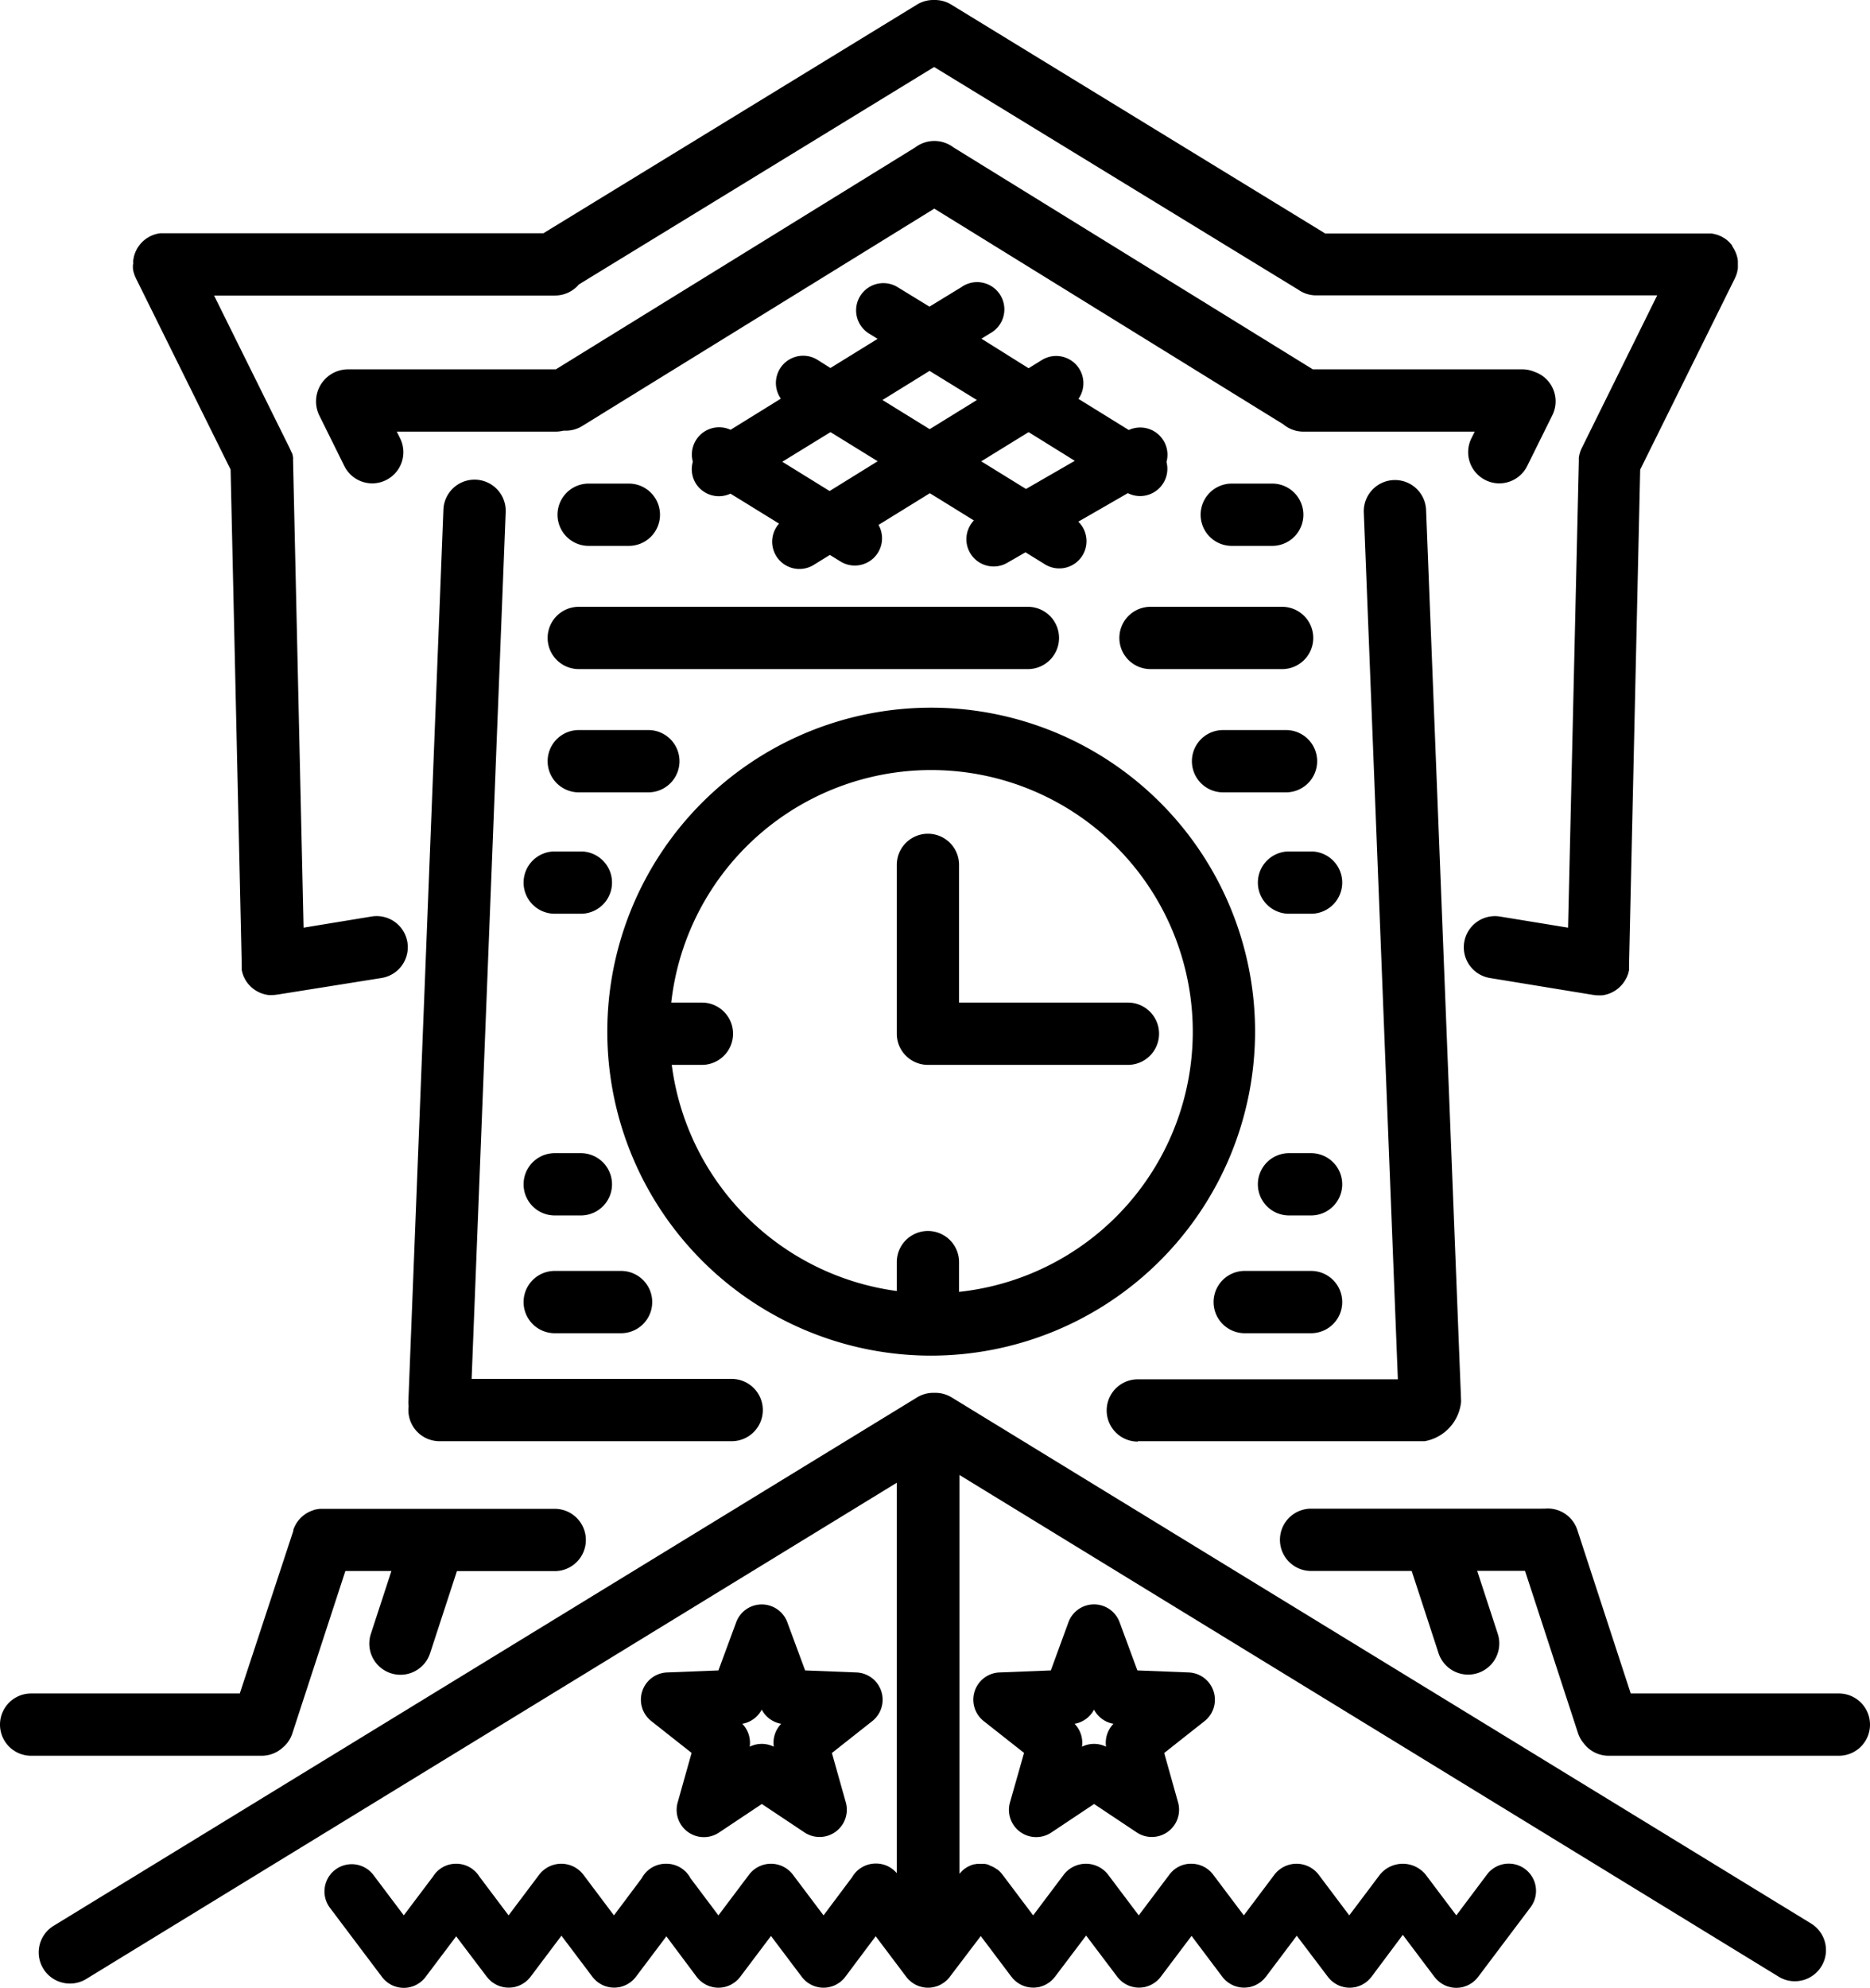
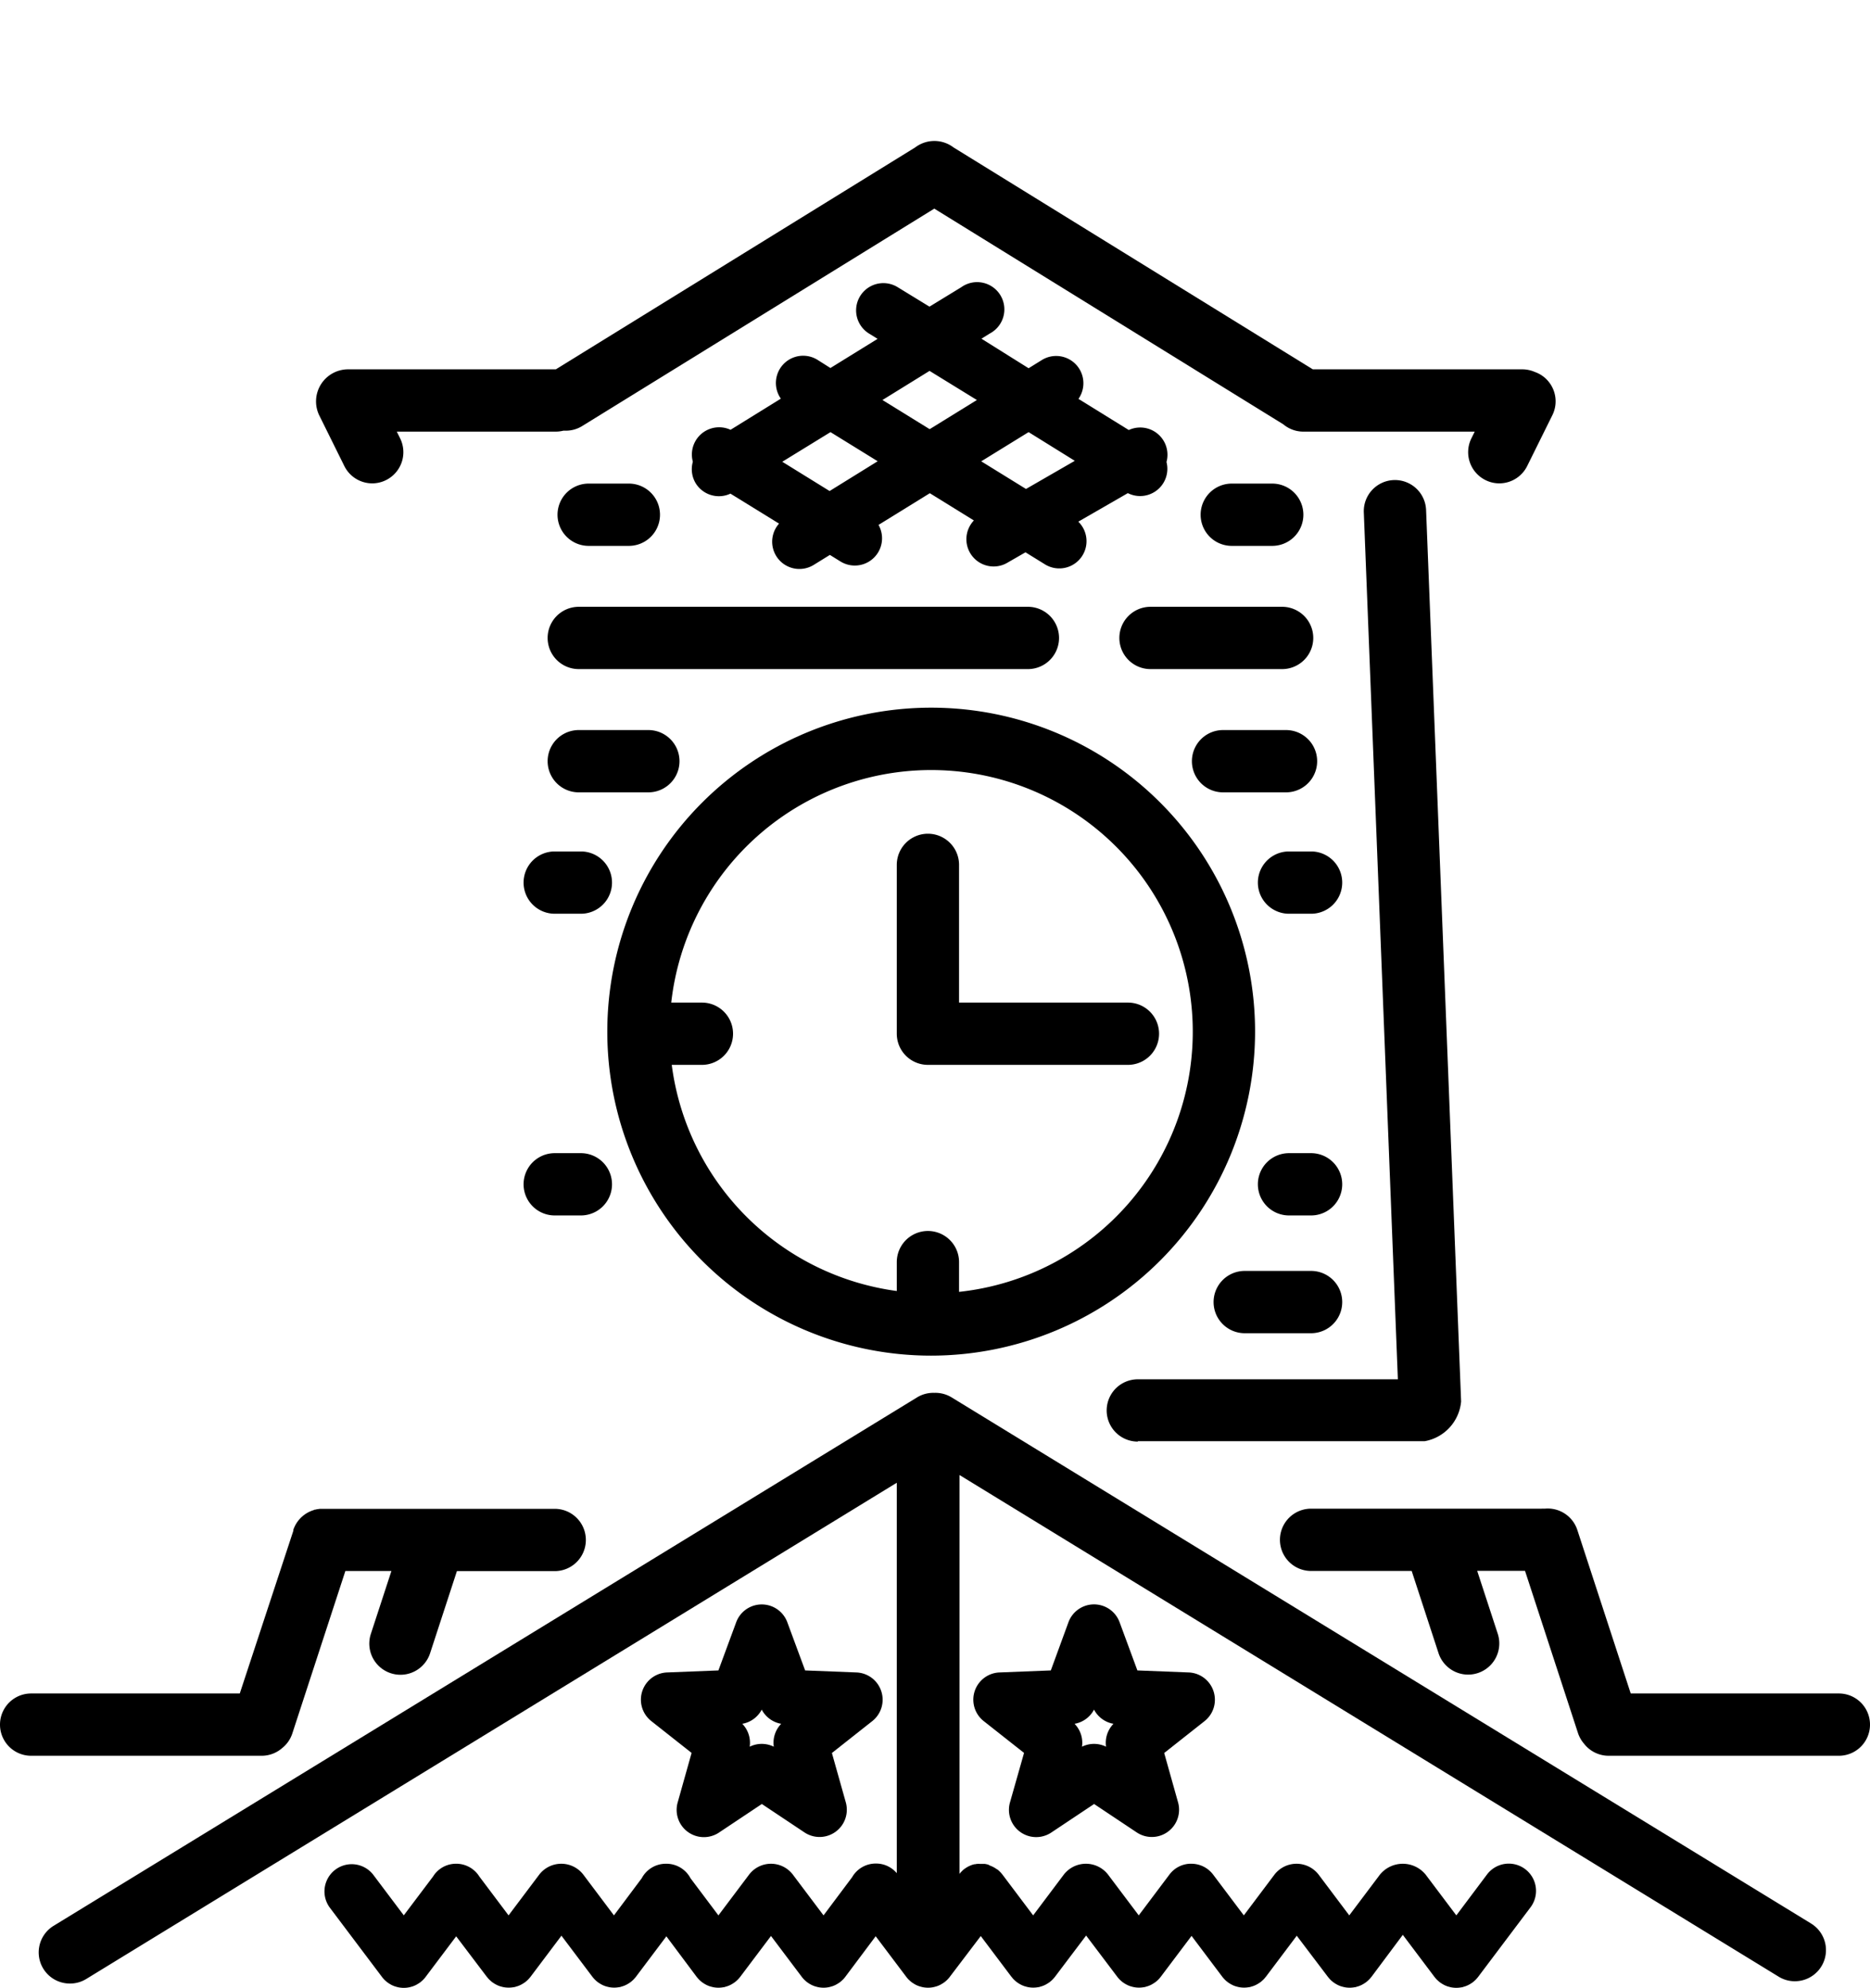
<svg xmlns="http://www.w3.org/2000/svg" viewBox="0 0 480.48 510.58">
  <g id="レイヤー_2" data-name="レイヤー 2">
    <g id="レイヤー_2-2" data-name="レイヤー 2">
-       <path d="M34.15,68.09c0,.17,0,.34,0,.51s0,.21,0,.32l.06.44c0,.13.06.25.08.38s.06.24.1.36.09.29.14.44.07.2.11.3.13.31.2.46a1.11,1.11,0,0,0,.07.16l24.34,49.15,2.86,127.24a.76.76,0,0,0,0,.15c0,.13,0,.26,0,.39s0,.3,0,.44,0,.09,0,.13,0,.15,0,.22l.09.4.09.34.12.38a3.65,3.65,0,0,0,.14.35c0,.11.08.22.13.33s.14.28.21.42l.12.23c.12.2.24.4.38.59v0a6.55,6.55,0,0,0,.45.59l.08.09c.13.15.27.3.41.44l.19.18c.12.1.23.21.35.3l.25.2.32.23.29.19.33.19.31.17.34.16.33.14.37.13.32.1.42.11.29.07.55.08.18,0a6.74,6.74,0,0,0,.77,0h.19a7,7,0,0,0,1-.1h.09L98,251.22a8,8,0,1,0-2.58-15.79L78,238.29l-2.7-119.82a.41.41,0,0,0,0-.11c0-.17,0-.34,0-.51s0-.2,0-.3-.05-.3-.08-.46,0-.23-.07-.34-.07-.26-.11-.39L74.8,116c0-.12-.09-.24-.14-.36l-.17-.38a1.47,1.47,0,0,0-.06-.14L55,75.91h87.62a8,8,0,0,0,6.11-2.84l91.29-55.86,93.23,57a2.39,2.39,0,0,0,.22.12,7.93,7.93,0,0,0,4.71,1.54h87.62L406.42,115.1h0a5.65,5.65,0,0,0-.29.67.61.61,0,0,0-.05.12c-.07.18-.12.37-.18.56l-.07.25-.09.43c0,.13-.05.26-.07.4l0,.32c0,.17,0,.33,0,.5s0,.07,0,.11L402.9,238.29l-17.49-2.86a8,8,0,1,0-2.59,15.79l26.58,4.35h.09a6.78,6.78,0,0,0,1,.1h.19a6.51,6.51,0,0,0,.77,0l.18,0,.56-.08.28-.07.43-.11.32-.1.37-.13.33-.14.33-.16.32-.17.32-.19a2.9,2.9,0,0,0,.29-.19l.33-.23.25-.2c.12-.09.23-.2.34-.3l.19-.18.42-.44.07-.09a6.65,6.65,0,0,0,.46-.59v0c.13-.19.26-.39.38-.59s.07-.16.11-.23A4.11,4.11,0,0,0,418,251l.14-.33c0-.11.09-.23.14-.35s.07-.26.11-.38a3.37,3.37,0,0,0,.09-.34c0-.13.06-.27.09-.4s0-.14,0-.22,0-.08,0-.13,0-.29,0-.44l0-.39c0-.05,0-.1,0-.15l2.86-127.24,24.34-49.15a1.11,1.11,0,0,1,.07-.16c.07-.15.14-.31.2-.46l.11-.3c.05-.15.09-.29.14-.43l.09-.37c0-.13.06-.25.08-.38s.05-.29.07-.44l0-.32a4.36,4.36,0,0,0,0-.51c0-.06,0-.12,0-.18s0-.07,0-.11,0-.33,0-.49l0-.33-.06-.4c0-.14-.05-.27-.08-.4s0-.21-.08-.32l-.12-.44-.1-.27c-.06-.15-.11-.3-.18-.45l-.13-.28c-.07-.13-.13-.27-.21-.4l-.19-.32c-.07-.11-.13-.22-.2-.32L445,63l-.18-.24c-.11-.13-.22-.24-.33-.36l-.19-.21L444,61.9l-.24-.21-.33-.25-.33-.23-.29-.17-.42-.24-.1-.06-.17-.07-.46-.2-.3-.11-.43-.13-.37-.1-.37-.08-.45-.07-.32,0c-.17,0-.34,0-.51,0h-98.4l-96-58.74A8,8,0,0,0,240.14,0H240a8,8,0,0,0-4.37,1.17l-96,58.74H42c-.18,0-.35,0-.52,0l-.3,0-.47.07-.36.08-.38.1-.42.13-.31.11-.45.2-.17.07-.11.06-.41.24-.3.17-.32.23a4.08,4.08,0,0,0-.33.25l-.24.2-.35.32-.19.2c-.11.12-.23.24-.33.37a2,2,0,0,0-.18.23c-.1.12-.19.25-.28.37l-.2.31c-.07.11-.14.22-.2.33l-.2.39c0,.1-.09.19-.14.29s-.11.3-.17.44-.07.19-.1.28-.09.29-.13.44-.06.21-.08.32,0,.26-.07.4,0,.26-.06.4,0,.22,0,.33l0,.49v.11C34.14,68,34.15,68,34.15,68.09Z" />
-       <path d="M112.94,370.2H188a8,8,0,1,0,0-16H121.18l8.75-222.67a8,8,0,1,0-16-.63l-9,229.05a7.67,7.67,0,0,0,.06,1.27,7.82,7.82,0,0,0-.06,1A8,8,0,0,0,112.94,370.2Z" />
      <path d="M292.35,370.2h73.71A11.41,11.41,0,0,0,375.42,360l-9-229a8,8,0,0,0-16,.63l8.75,222.67H292.35a8,8,0,0,0,0,16Z" />
      <path d="M472.48,435H419l-13.72-42a8,8,0,0,0-8.38-5.47,7.32,7.32,0,0,0-.81,0H336.87a8,8,0,0,0,0,16h25.85l6.9,21.12a8,8,0,1,0,15.21-5l-5.28-16.15h12.29l13.64,41.76A8.12,8.12,0,0,0,407,447.9,8,8,0,0,0,413.3,451h59.18a8,8,0,0,0,0-16Z" />
      <path d="M72.53,449a7.93,7.93,0,0,0,2.57-3.7l13.64-41.76h11.83l-5.28,16.15a8,8,0,1,0,15.21,5l6.9-21.12h25.13a8,8,0,0,0,0-16H82.74l-.56,0-.33.05-.44.06-.41.1c-.11,0-.22,0-.33.09l-.45.15-.27.1-.45.2-.26.12-.39.23a2.61,2.61,0,0,0-.28.17,3.88,3.88,0,0,0-.33.23l-.31.23-.26.23-.33.29-.21.22-.31.35-.2.24-.27.37-.2.31c-.07.11-.14.22-.2.33s-.15.29-.22.44a2.06,2.06,0,0,0-.12.26,5.65,5.65,0,0,0-.23.57.78.78,0,0,1,0,.14l0,.06a.64.64,0,0,1,0,.07L61.61,435H8a8,8,0,0,0,0,16H67.18A8,8,0,0,0,72.53,449Z" />
      <path d="M465.36,494.1,244.5,358.94a8,8,0,0,0-4.37-1.16H240a8,8,0,0,0-4.36,1.16L13.78,494.68A8,8,0,0,0,18,509.51a7.92,7.92,0,0,0,4.17-1.18L230.42,380.87V481.16a7.18,7.18,0,0,0-1.13-1.07,6.9,6.9,0,0,0-3.94-1.4h-.59a7,7,0,0,0-5.82,3.51L211.6,492l-7.89-10.48a7.06,7.06,0,0,0-11.23,0L184.59,492l-7.17-9.54a7,7,0,0,0-6-3.72h-.53a7,7,0,0,0-6,3.72L157.75,492l-7.88-10.48a7.14,7.14,0,0,0-11.31,0L130.67,492l-7.52-10a7,7,0,0,0-5.62-3.26h-.62a6.92,6.92,0,0,0-3.93,1.4,6.74,6.74,0,0,0-1.69,1.85l-7.54,10-7.89-10.48a7,7,0,0,0-11.18,8.42l13.48,17.9.09.12c.12.15.24.29.37.43l.21.22.33.3.28.23.1.09a.41.41,0,0,1,.11.07c.25.17.5.33.75.47l.18.1a7.47,7.47,0,0,0,.92.39l.25.07q.36.11.72.18l.31.05a7.3,7.3,0,0,0,.94.07h.06a7.3,7.3,0,0,0,.94-.07l.31-.05q.36-.07.72-.18l.25-.07a7.47,7.47,0,0,0,.92-.39,1,1,0,0,0,.17-.1,8.65,8.65,0,0,0,.76-.47.41.41,0,0,1,.11-.07l.1-.09.28-.23.33-.3.21-.22c.13-.14.25-.28.37-.43l.09-.12,7.87-10.45L125,507.67v0l.08.1.09.1c.12.16.25.31.38.46l.2.2.34.31.27.23.1.09.12.07a7.25,7.25,0,0,0,.75.47l.18.1a7.33,7.33,0,0,0,.91.39l.26.07q.34.11.72.18l.3.05a7.59,7.59,0,0,0,1,.07h0a7.59,7.59,0,0,0,1-.07l.3-.05c.25,0,.49-.11.73-.18l.25-.07a7.33,7.33,0,0,0,.91-.39l.18-.1a7.25,7.25,0,0,0,.75-.47l.11-.07.1-.09.29-.23.32-.3.21-.22c.13-.14.25-.28.37-.43a1.27,1.27,0,0,0,.1-.12l7.94-10.55,7.95,10.55a1.27,1.27,0,0,0,.1.12,5,5,0,0,0,.37.43,2.18,2.18,0,0,0,.21.22l.32.3.28.23.1.09.12.07a7.25,7.25,0,0,0,.75.47l.17.1a8.18,8.18,0,0,0,.92.39l.25.07c.24.07.48.13.73.18l.3.05a7.43,7.43,0,0,0,.94.07h.06a7.3,7.3,0,0,0,.94-.07l.31-.05c.24,0,.49-.11.72-.18l.25-.07a7.47,7.47,0,0,0,.92-.39l.18-.1a7.25,7.25,0,0,0,.75-.47l.11-.07.1-.09a3.11,3.11,0,0,0,.28-.23l.33-.3.21-.22c.13-.14.25-.28.37-.43a1.27,1.27,0,0,0,.1-.12l7.82-10.39L179,507.79a1.27,1.27,0,0,0,.1.12,5,5,0,0,0,.37.43l.21.22.32.3.29.23.09.09.12.07a7.25,7.25,0,0,0,.75.47l.18.1a7.33,7.33,0,0,0,.91.39l.25.07c.24.07.48.13.73.18l.3.05a7.57,7.57,0,0,0,.94.07h.06a7.3,7.3,0,0,0,.94-.07l.31-.05c.24,0,.49-.11.73-.18l.25-.07a8,8,0,0,0,.91-.39l.18-.1a7.25,7.25,0,0,0,.75-.47l.11-.07.1-.09a3.11,3.11,0,0,0,.28-.23l.33-.3.21-.22c.13-.14.25-.28.37-.43a1.27,1.27,0,0,0,.1-.12l7.91-10.5,7.91,10.5.09.12c.12.15.24.29.37.43l.21.22.33.3a3.11,3.11,0,0,0,.28.23l.1.09a.41.41,0,0,1,.11.07,7.25,7.25,0,0,0,.75.47l.18.1a7.47,7.47,0,0,0,.92.39l.25.07q.36.11.72.18l.31.05a7.3,7.3,0,0,0,.94.07h.06a7.43,7.43,0,0,0,.94-.07l.31-.05q.36-.07.72-.18l.25-.07a8.18,8.18,0,0,0,.92-.39l.17-.1a8.65,8.65,0,0,0,.76-.47.41.41,0,0,1,.11-.07l.1-.09.28-.23.32-.3a2.28,2.28,0,0,0,.22-.22,4.82,4.82,0,0,0,.36-.43.58.58,0,0,0,.1-.12L225,497.36l7.86,10.43.09.12c.12.15.24.29.37.43a2.28,2.28,0,0,0,.22.22l.32.3.28.23.1.09a.41.41,0,0,1,.11.07c.25.17.5.33.75.47l.18.1a7.47,7.47,0,0,0,.92.39l.25.07q.36.11.72.18l.31.05a7.43,7.43,0,0,0,.94.07h.06a7.3,7.3,0,0,0,.94-.07l.31-.05q.36-.07.72-.18l.25-.07a7.47,7.47,0,0,0,.92-.39,1,1,0,0,0,.17-.1,8.65,8.65,0,0,0,.76-.47.41.41,0,0,1,.11-.07l.1-.09a3.11,3.11,0,0,0,.28-.23l.33-.3.21-.22c.13-.14.25-.28.37-.43l.09-.12L252,497.31l7.8,10.36v0l.08.1.09.1c.12.16.25.31.38.46l.21.2a3.26,3.26,0,0,0,.33.31l.27.23.11.09.11.07a7.25,7.25,0,0,0,.75.47l.18.1a8,8,0,0,0,.91.39l.26.07q.35.11.72.18l.31.05a7.3,7.3,0,0,0,.94.07h.06a7.43,7.43,0,0,0,.94-.07l.3-.05c.25,0,.49-.11.73-.18l.25-.07a8.18,8.18,0,0,0,.92-.39l.17-.1a7.25,7.25,0,0,0,.75-.47l.12-.07.09-.09.29-.23.32-.3.21-.22c.13-.14.25-.28.37-.43a1.27,1.27,0,0,0,.1-.12l8-10.59,8,10.59.09.12c.12.15.24.29.37.43l.21.22.33.3a3.11,3.11,0,0,0,.28.23l.1.09.11.07a7.25,7.25,0,0,0,.75.47l.18.1a8,8,0,0,0,.91.39l.26.07q.36.11.72.18l.31.05a7.3,7.3,0,0,0,.94.07h.06a7.43,7.43,0,0,0,.94-.07l.3-.05c.25,0,.49-.11.73-.18l.25-.07a8.18,8.18,0,0,0,.92-.39l.17-.1a7.25,7.25,0,0,0,.75-.47l.12-.07.1-.09.28-.23.32-.3.22-.22a4.82,4.82,0,0,0,.36-.43,1.27,1.27,0,0,0,.1-.12l7.91-10.5,7.9,10.5a1.27,1.27,0,0,0,.1.12c.12.15.24.29.37.43l.21.22.32.3.29.23.1.09.11.07a7.25,7.25,0,0,0,.75.47l.18.1a7.33,7.33,0,0,0,.91.39l.26.07q.35.11.72.18l.3.05a7.59,7.59,0,0,0,.95.07h.05a7.59,7.59,0,0,0,.95-.07l.3-.05c.25,0,.49-.11.73-.18l.25-.07a7.33,7.33,0,0,0,.91-.39l.18-.1a7.25,7.25,0,0,0,.75-.47l.11-.07.11-.09.27-.23.34-.31.2-.2c.13-.15.26-.3.38-.46l.09-.1.08-.1v0l7.86-10.44,8,10.56a1.27,1.27,0,0,0,.1.12c.12.15.24.29.37.43a2.18,2.18,0,0,0,.21.22l.32.3.29.23.09.09.12.07a7.25,7.25,0,0,0,.75.47l.18.1a7.33,7.33,0,0,0,.91.39l.25.07c.24.07.48.13.73.18l.3.05a7.43,7.43,0,0,0,.94.07h.06a7.3,7.3,0,0,0,.94-.07l.31-.05c.24,0,.49-.11.72-.18l.26-.07a8,8,0,0,0,.91-.39l.18-.1a7.25,7.25,0,0,0,.75-.47l.11-.07.1-.09a3.11,3.11,0,0,0,.28-.23,3.26,3.26,0,0,0,.33-.31l.21-.2c.13-.15.26-.3.38-.46l.09-.1.08-.1v0L360.44,497l8.07,10.72v0l.08.1.08.1c.13.16.25.31.39.46l.2.2.34.31.27.23.1.09.12.07a7.25,7.25,0,0,0,.75.47l.18.1a7.33,7.33,0,0,0,.91.39l.25.07c.24.07.48.13.73.18l.3.05a7.43,7.43,0,0,0,.94.07h.06a7.3,7.3,0,0,0,.94-.07l.31-.05c.24,0,.49-.11.73-.18l.24-.07a7.47,7.47,0,0,0,.92-.39l.18-.1a7.25,7.25,0,0,0,.75-.47l.11-.07.1-.09a3.11,3.11,0,0,0,.28-.23l.33-.3.21-.22c.13-.14.25-.28.37-.43l.1-.12,13.48-17.9a7,7,0,0,0-11.19-8.42L374.19,492l-7.89-10.48a7.58,7.58,0,0,0-11.73,0L346.68,492l-7.88-10.48a7.16,7.16,0,0,0-11.33,0L319.59,492l-7.89-10.48a7,7,0,0,0-5.74-2.78h-.31a6.93,6.93,0,0,0-5.17,2.77L292.59,492l-7.89-10.48a7.19,7.19,0,0,0-11.36,0L265.46,492l-7.89-10.48-.21-.25-.18-.22-.35-.35-.13-.13c-.15-.14-.3-.26-.46-.39l-.06,0,0,0c-.16-.12-.33-.23-.51-.34l-.08-.05c-.16-.1-.32-.18-.48-.26l-.15-.08-.41-.17a1.7,1.7,0,0,0-.24-.09L254,479l-.32-.1-.29-.06-.38-.07-.31,0c-.11,0-.23,0-.35,0h-.66a3.89,3.89,0,0,0-.49,0l-.18,0-.48.09-.18,0-.4.11-.26.08-.28.11-.37.16-.17.08-.46.25-.09.06-.51.34,0,0,0,0a5.71,5.71,0,0,0-.47.39l-.11.12-.37.37-.16.19-.18.22V378.88L457,507.74a7.92,7.92,0,0,0,4.16,1.18,8,8,0,0,0,4.19-14.82Z" />
      <path d="M161.58,140.22a8,8,0,0,0,0-16H151.25a8,8,0,0,0,0,16Z" />
      <path d="M178.75,124.13a7,7,0,0,0,6,3.33,6.91,6.91,0,0,0,2.93-.66l12.49,7.7a7,7,0,0,0,9,10.55l4.06-2.51,2.73,1.69a7,7,0,0,0,9.77-9.4l13.18-8.14,11.32,7a7,7,0,0,0,5.08,11.82,6.91,6.91,0,0,0,3.49-.94l4.69-2.7,5.16,3.19A7,7,0,0,0,277.06,134l12.73-7.33a7,7,0,0,0,9.93-8,7,7,0,0,0-9.69-8.21l-12.93-8a7,7,0,0,0-9.37-10l-3.44,2.13L252.17,87l2.2-1.36A7,7,0,1,0,247,73.77l-8.18,5-8.17-5a7,7,0,1,0-7.36,11.91l2.2,1.36-12.12,7.49L210,92.4a7,7,0,0,0-9.37,10l-12.92,8a7,7,0,0,0-9.69,8.2A7,7,0,0,0,178.75,124.13Zm34.41,2L201,118.61,213.39,111l12.12,7.48Zm63-7.76-12.54,7.23-11.5-7.1L264.29,111ZM238.84,95.27,251,102.75l-12.13,7.49-12.13-7.49Z" />
      <path d="M326.89,140.22a8,8,0,0,0,0-16h-10.4a8,8,0,0,0,0,16Z" />
      <path d="M378.06,112.6a8,8,0,0,0,3.62,10.72,7.9,7.9,0,0,0,3.54.84,8,8,0,0,0,7.18-4.46l6.47-13.06a8,8,0,0,0-3.62-10.72,8.79,8.79,0,0,0-.91-.38,8,8,0,0,0-3.22-.67H337.31L245,37.87a8.14,8.14,0,0,0-9.85,0l-92.33,57H89.3A8.24,8.24,0,0,0,82,106.64l6.47,13.06a8,8,0,0,0,7.17,4.46,7.91,7.91,0,0,0,3.55-.84,8,8,0,0,0,3.62-10.72l-.86-1.73h40.87a8.14,8.14,0,0,0,1.92-.24c.22,0,.44,0,.66,0a8,8,0,0,0,4.2-1.2l90.46-55.84L329.74,109a8,8,0,0,0,5.13,1.87h44.05Z" />
      <path d="M140.71,163.87a8,8,0,0,0,8,8h115.4a8,8,0,0,0,0-16H148.71A8,8,0,0,0,140.71,163.87Z" />
      <path d="M287.61,163.87a8,8,0,0,0,8,8h33.82a8,8,0,0,0,0-16H295.61A8,8,0,0,0,287.61,163.87Z" />
      <path d="M148.71,203.53h17.88a8,8,0,0,0,0-16H148.71a8,8,0,0,0,0,16Z" />
      <path d="M330.43,187.53H314.25a8,8,0,0,0,0,16h16.18a8,8,0,0,0,0-16Z" />
-       <path d="M238.42,273.53h51.39a8,8,0,0,0,0-16H246.42V222.16a8,8,0,0,0-16,0v43.37A8,8,0,0,0,238.42,273.53Z" />
+       <path d="M238.42,273.53h51.39a8,8,0,0,0,0-16H246.42V222.16a8,8,0,0,0-16,0v43.37A8,8,0,0,0,238.42,273.53" />
      <path d="M336.87,326.46H319.82a8,8,0,0,0,0,16h17.05a8,8,0,0,0,0-16Z" />
-       <path d="M142.53,342.46h17.05a8,8,0,0,0,0-16H142.53a8,8,0,0,0,0,16Z" />
      <path d="M336.87,296.21H331.2a8,8,0,0,0,0,16h5.67a8,8,0,0,0,0-16Z" />
      <path d="M142.53,312.21h6.72a8,8,0,0,0,0-16h-6.72a8,8,0,0,0,0,16Z" />
      <path d="M336.87,218.71H331.2a8,8,0,0,0,0,16h5.67a8,8,0,0,0,0-16Z" />
      <path d="M134.53,226.71a8,8,0,0,0,8,8h6.72a8,8,0,0,0,0-16h-6.72A8,8,0,0,0,134.53,226.71Z" />
      <path d="M322.48,265a83.22,83.22,0,1,0-83.22,83.22A83.31,83.31,0,0,0,322.48,265ZM172.6,273.53h7.75a8,8,0,1,0,0-16h-7.88a67.21,67.21,0,1,1,73.95,74.31V324.2a8,8,0,0,0-16,0v7.42A67.34,67.34,0,0,1,172.6,273.53Z" />
      <path d="M311.81,434.44a7,7,0,0,0-6.38-4.84l-13.19-.52-4.57-12.38a7,7,0,0,0-13.14,0L270,429.08l-13.19.52a7,7,0,0,0-4.06,12.49l10.37,8.18L259.5,463a7,7,0,0,0,10.62,7.72l11-7.33,11,7.33A7,7,0,0,0,302.7,463l-3.57-12.71,10.36-8.18A7,7,0,0,0,311.81,434.44Zm-27.62,14.23a7,7,0,0,0-6.18,0,7,7,0,0,0-1.91-5.88,7,7,0,0,0,5-3.64,7,7,0,0,0,5,3.64A7,7,0,0,0,284.19,448.67Z" />
      <path d="M226.44,434.44a7,7,0,0,0-6.38-4.84l-13.19-.52-4.58-12.38a7,7,0,0,0-13.13,0l-4.57,12.38-13.19.52a7,7,0,0,0-4.06,12.49l10.36,8.18L174.12,463a7,7,0,0,0,10.63,7.72l11-7.33,11,7.33A7,7,0,0,0,217.33,463l-3.58-12.71,10.36-8.18A7,7,0,0,0,226.44,434.44Zm-27.62,14.23a7,7,0,0,0-6.19,0,7,7,0,0,0-1.91-5.88,7,7,0,0,0,5-3.64,7,7,0,0,0,5,3.64A7,7,0,0,0,198.82,448.67Z" />
    </g>
  </g>
</svg>